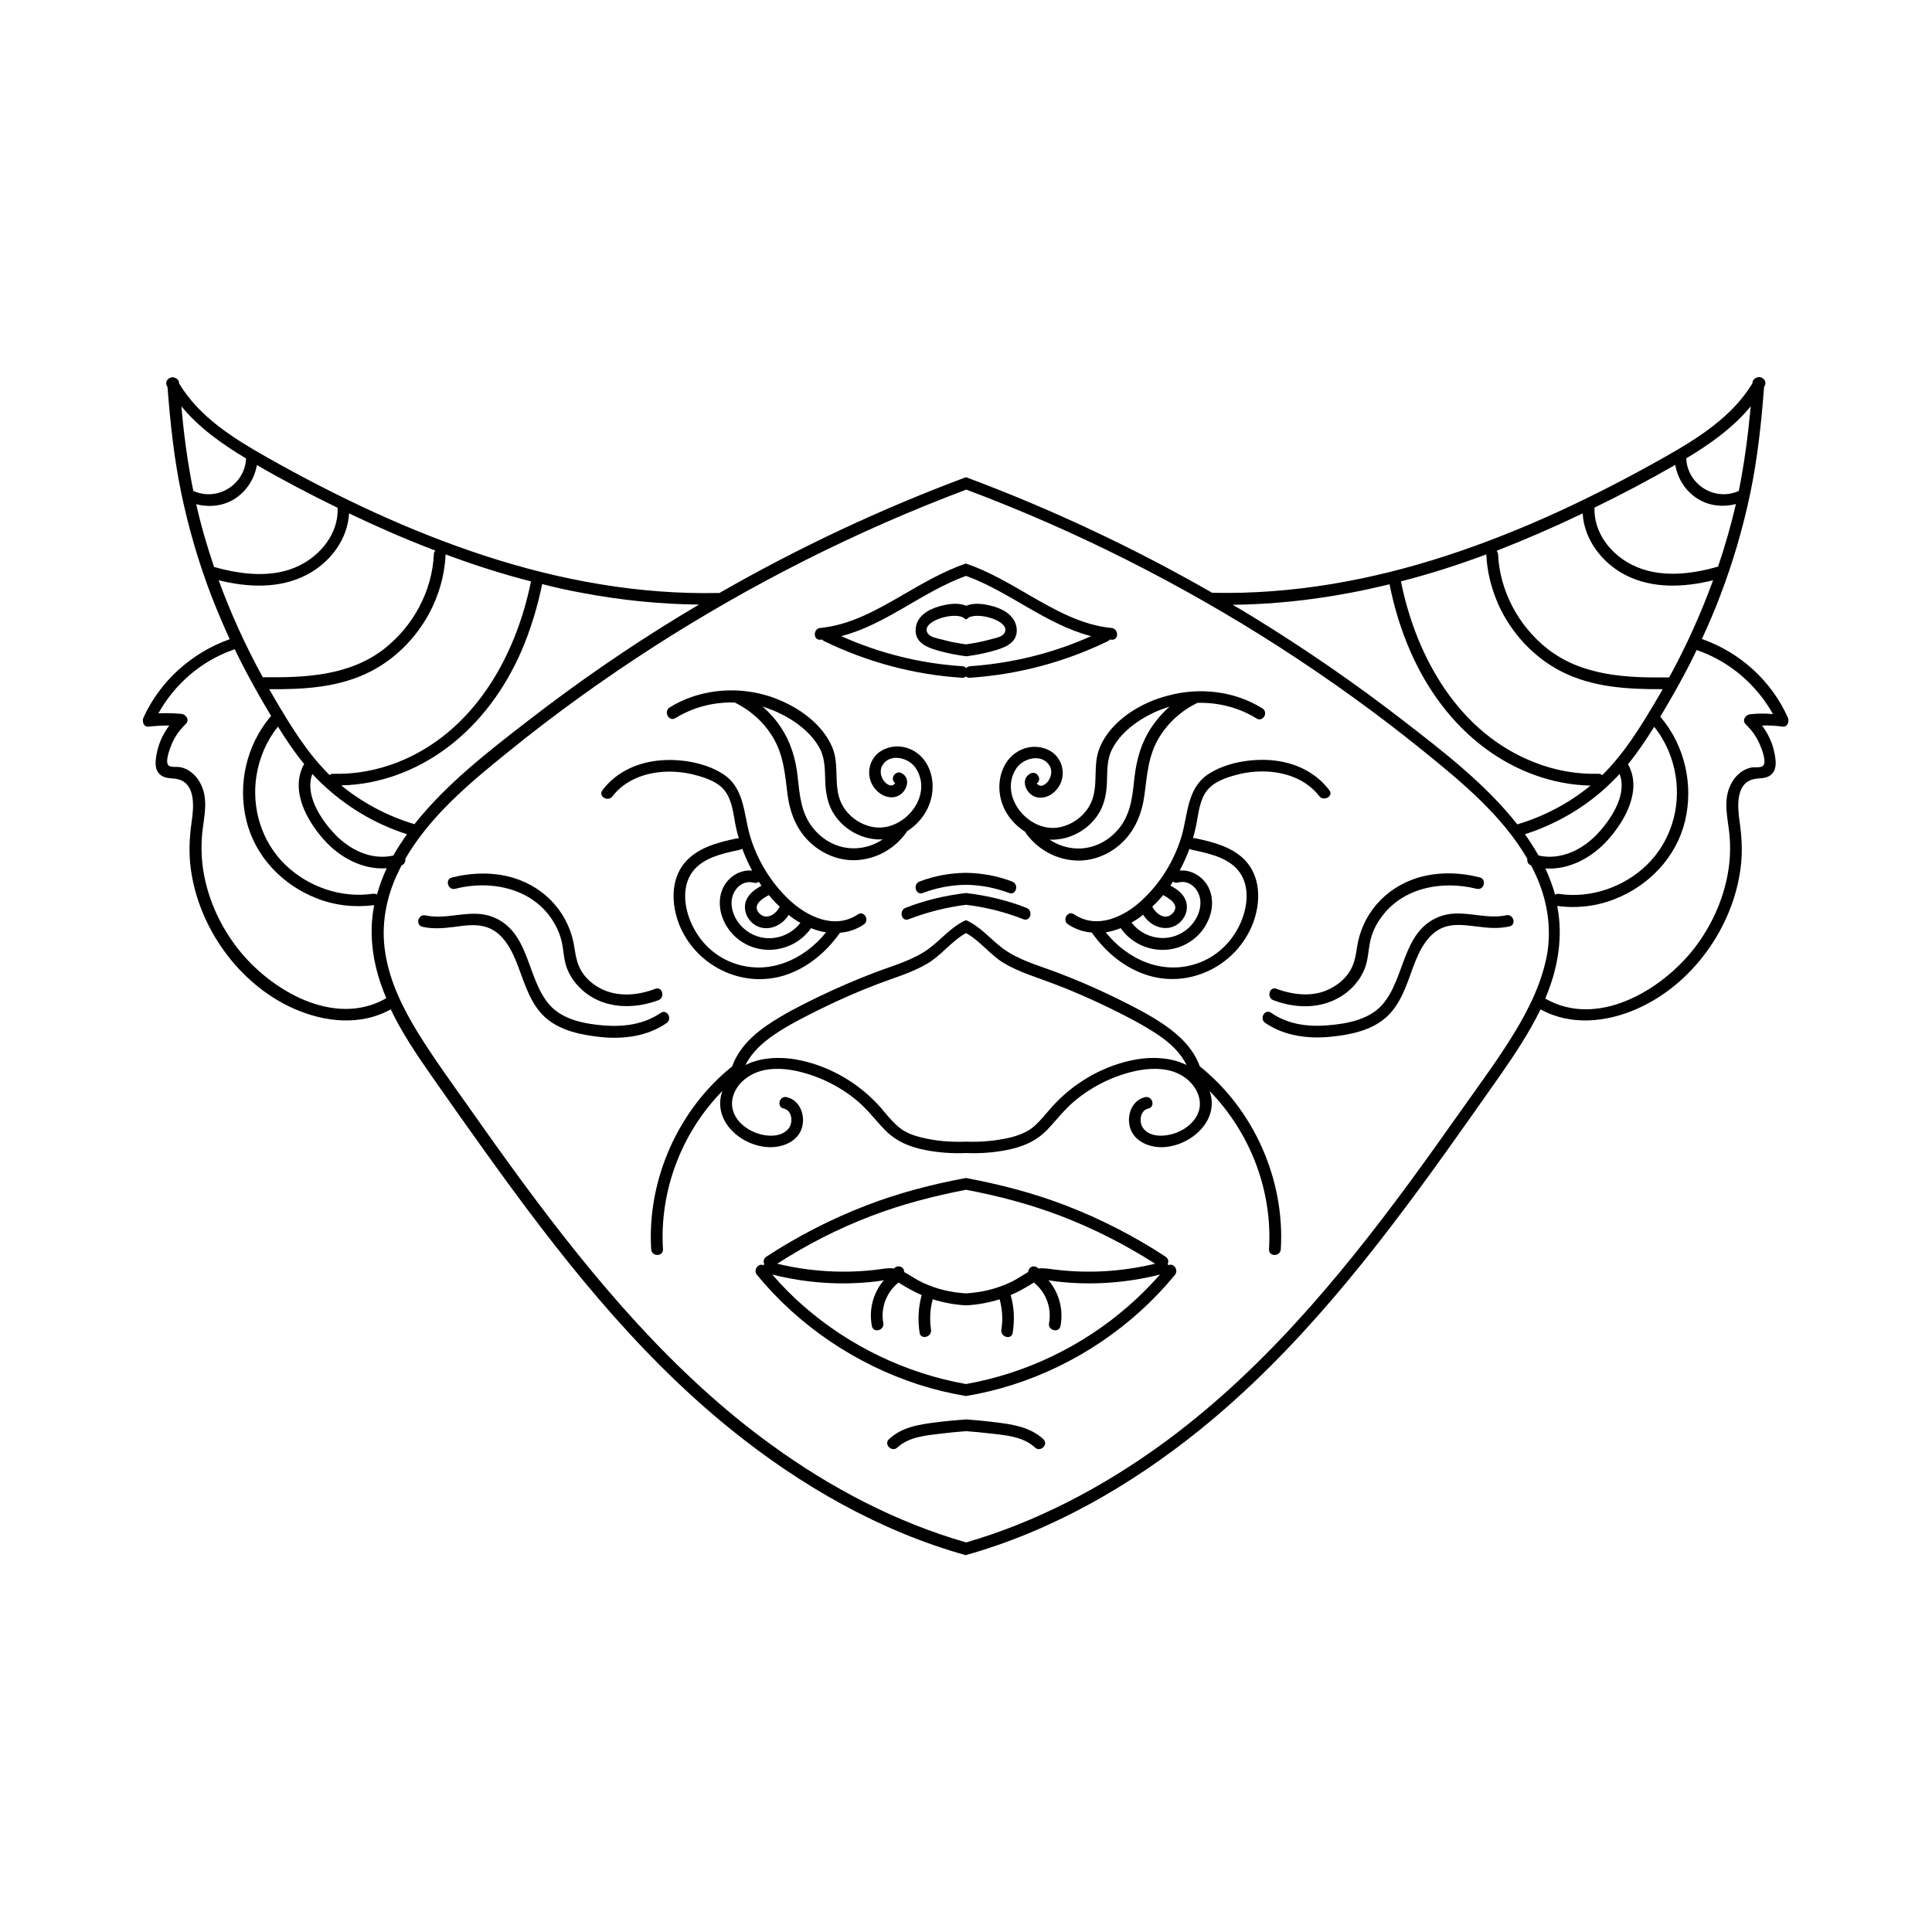
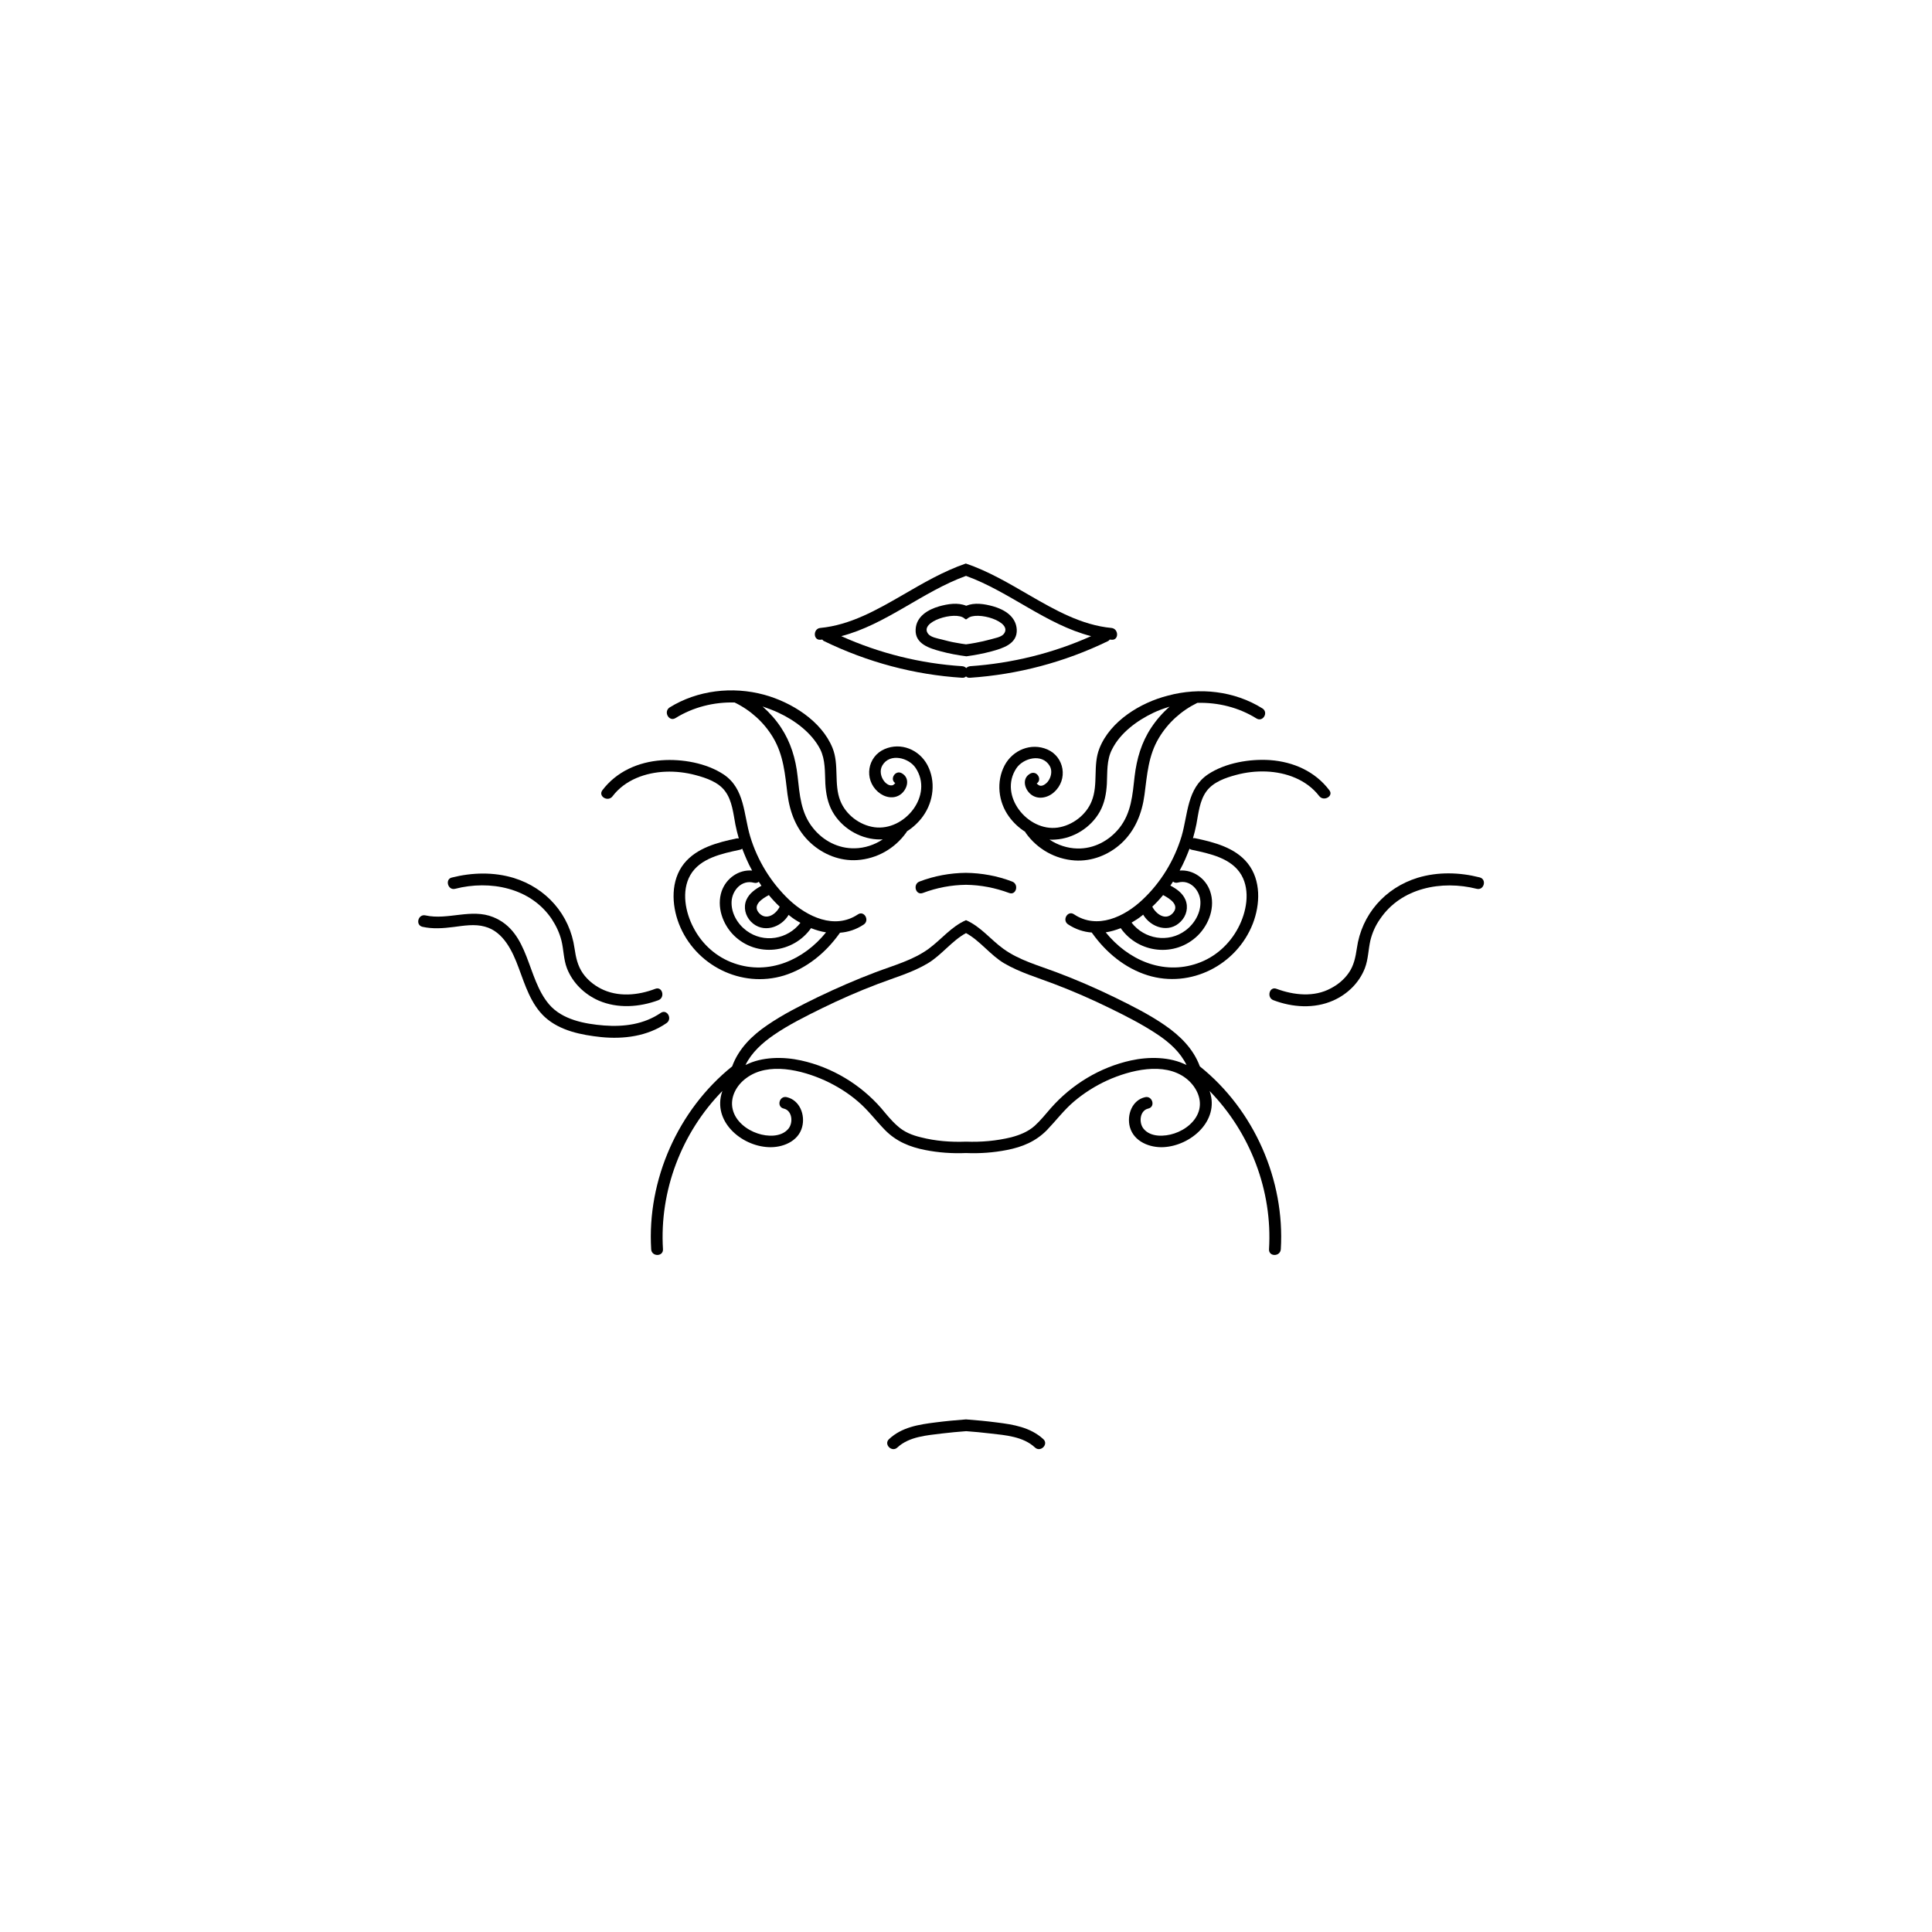
<svg xmlns="http://www.w3.org/2000/svg" fill="#000000" width="800px" height="800px" version="1.1" viewBox="144 144 512 512">
  <g>
-     <path d="m595.02 313.34c1.664-3.629 3.273-7.305 4.684-11.035 3.477-9.02 6.195-18.289 8.16-27.711 1.914-9.27 2.922-18.59 3.629-28.012 0.051-0.102 0.102-0.203 0.152-0.301 0.805-1.461-0.906-2.769-2.066-2.215-0.605 0.152-1.109 0.656-1.16 1.41v0.102c-5.391 8.918-14.508 14.609-23.426 19.648-18.391 10.379-37.586 19.496-57.688 26.047-19.949 6.5-40.758 10.277-61.816 9.824h-0.25c-20.809-11.941-42.672-22.219-65.242-30.633-22.57 8.414-44.438 18.691-65.344 30.684h-0.25c-21.008 0.453-41.867-3.324-61.816-9.824-20.102-6.551-39.297-15.668-57.688-26.047-8.918-5.039-18.035-10.68-23.426-19.648v-0.102c-0.051-0.754-0.555-1.258-1.16-1.41-1.16-0.555-2.871 0.754-2.066 2.215 0.051 0.102 0.102 0.203 0.152 0.301 0.707 9.422 1.715 18.742 3.629 28.012 1.965 9.422 4.684 18.742 8.16 27.711 1.461 3.727 3.023 7.406 4.684 11.035-10.078 3.578-18.438 11.082-22.871 20.809-0.402 0.957 0.051 2.519 1.359 2.367 1.863-0.203 3.68-0.301 5.492-0.301-1.762 2.367-2.973 5.09-3.426 8.012-0.301 1.812-0.453 3.828 1.109 5.09 1.461 1.16 3.273 0.707 4.887 1.211 4.535 1.359 3.879 7.609 3.375 11.133-0.605 4.18-0.805 8.262-0.25 12.445 2.066 15.719 12.797 30.73 27.406 37.18 8.113 3.578 17.633 4.586 25.594 0.152 2.871 5.996 6.551 11.539 10.379 17.027 4.785 6.852 9.574 13.652 14.461 20.453 19.145 26.754 39.648 53.152 65.395 73.91 18.34 14.812 39.398 26.902 62.121 33.25 22.723-6.348 43.781-18.438 62.121-33.25 25.746-20.809 46.25-47.156 65.395-73.91 4.836-6.801 9.672-13.602 14.461-20.453 3.777-5.441 7.457-11.035 10.379-17.027 8.012 4.434 17.48 3.426 25.594-0.152 14.609-6.449 25.34-21.461 27.406-37.18 0.555-4.18 0.352-8.262-0.25-12.445-0.504-3.527-1.16-9.773 3.375-11.133 1.664-0.504 3.477-0.051 4.887-1.211 1.562-1.309 1.41-3.273 1.109-5.09-0.453-2.922-1.664-5.644-3.426-8.012 1.863-0.051 3.68 0.051 5.492 0.301 1.309 0.152 1.762-1.41 1.359-2.367-4.348-9.777-12.711-17.332-22.785-20.859zm-4.082-47.914c6.246-3.727 12.395-8.113 17.027-13.754-0.707 7.559-1.664 15.012-3.176 22.469-0.051 0-0.152 0.051-0.203 0.051-6.246 2.672-13.301-1.812-13.703-8.516v-0.203c0.004 0.004 0.055 0.004 0.055-0.047zm-24.383 13.102c7.254-3.527 14.41-7.305 21.41-11.336 0.605 3.527 2.57 6.75 5.594 8.766 3.125 2.117 6.953 2.519 10.48 1.613-1.309 5.594-2.871 11.133-4.734 16.574-7.254 2.117-15.668 3.074-22.672-0.402-5.742-2.82-10.277-8.516-10.078-15.164v-0.051zm-3.731 1.812c0.203-0.102 0.402-0.203 0.605-0.301 0.352 6.953 5.141 13.098 11.184 16.273 7.203 3.777 15.668 3.375 23.375 1.461-3.223 8.867-7.106 17.434-11.637 25.746-11.234 0.152-23.074-0.352-32.293-7.609-7.609-5.996-12.594-15.266-13.047-24.938 0-0.453-0.203-0.754-0.402-1.008 7.504-2.926 14.961-6.148 22.215-9.625zm-24.938 10.578c0.203 4.684 1.359 9.168 3.273 13.453 3.375 7.406 9.27 13.805 16.523 17.531 8.312 4.281 17.785 4.785 26.953 4.734-0.504 0.855-1.008 1.762-1.512 2.621-4.231 7.152-8.566 14.309-14.508 20.152-0.25-0.203-0.605-0.352-1.008-0.352-5.742 0.152-11.438-0.855-16.828-2.973-20.102-7.758-31.438-27.762-35.52-48.012 7.664-1.965 15.219-4.383 22.625-7.156zm32.344 75.523c4.535-5.141 8.969-13.098 5.238-19.852 0 0 0-0.051-0.051-0.051 2.57-3.125 4.836-6.5 6.953-9.926 3.023 3.727 4.938 8.262 5.691 13 1.359 8.613-1.359 17.531-7.656 23.629-6.047 5.844-14.863 8.918-23.227 7.656-0.402-0.051-0.754 0-1.059 0.203-0.656-2.367-1.562-4.684-2.57-6.953 6.301 0.453 12.449-2.922 16.68-7.707zm-18.488 4.281c-0.906-1.562-1.863-3.074-2.871-4.586-0.25-0.352-0.504-0.707-0.754-1.059 8.516-2.719 16.375-7.356 22.773-13.602 0.805-0.754 1.562-1.562 2.316-2.367 2.066 5.34-2.066 11.688-5.543 15.516-4.031 4.438-9.926 7.457-15.922 6.098zm-50.18-69.574c3.578-0.656 7.152-1.461 10.68-2.316 1.211 6.098 3.023 12.09 5.543 17.836 4.383 10.027 10.984 19.094 19.801 25.645 8.062 5.996 17.836 9.672 27.91 9.875-5.691 4.684-12.293 8.16-19.398 10.277-8.414-10.68-19.547-19.246-30.23-27.508-12.898-9.977-26.301-19.195-40.203-27.711-1.664-1.008-3.324-2.016-4.988-2.973 10.383-0.102 20.711-1.211 30.887-3.125zm-203.14 0c10.176 1.914 20.504 2.973 30.832 3.074-1.664 1.008-3.324 1.965-4.988 2.973-13.906 8.465-27.305 17.734-40.203 27.711-10.68 8.262-21.766 16.828-30.23 27.508-7.055-2.117-13.703-5.594-19.398-10.277 10.078-0.203 19.852-3.879 27.91-9.875 8.816-6.551 15.418-15.617 19.801-25.645 2.469-5.742 4.281-11.688 5.543-17.836 3.582 0.957 7.156 1.711 10.734 2.367zm-68.668 65.293c4.18 4.785 10.379 8.113 16.727 7.656-1.059 2.266-1.914 4.586-2.57 6.953-0.301-0.152-0.656-0.25-1.059-0.203-8.363 1.258-17.18-1.812-23.227-7.656-6.297-6.098-9.02-15.012-7.656-23.629 0.754-4.734 2.672-9.27 5.691-13 2.117 3.426 4.383 6.801 6.953 9.926 0 0 0 0.051-0.051 0.051-3.727 6.852 0.656 14.762 5.191 19.902zm2.57-1.812c-3.477-3.777-7.609-10.176-5.543-15.516 0.754 0.805 1.512 1.613 2.316 2.367 6.449 6.195 14.258 10.883 22.773 13.602-0.25 0.352-0.504 0.707-0.754 1.059-1.008 1.461-2.016 3.023-2.871 4.586-6 1.355-11.895-1.664-15.922-6.098zm52.395-66.555c-4.082 20.203-15.418 40.203-35.52 48.012-5.391 2.066-11.035 3.125-16.828 2.973-0.453 0-0.754 0.102-1.008 0.352-5.945-5.844-10.277-12.949-14.508-20.152-0.504-0.855-1.008-1.762-1.512-2.621 9.168 0.102 18.691-0.453 26.953-4.734 7.254-3.727 13.148-10.125 16.523-17.531 1.914-4.231 3.074-8.766 3.273-13.453 7.41 2.773 14.969 5.191 22.625 7.156zm-89.477-23.93c-1.512-7.406-2.519-14.914-3.176-22.469 4.637 5.644 10.73 9.977 17.027 13.754 0.051 0 0.051 0.051 0.102 0.051v0.203c-0.402 6.699-7.457 11.184-13.703 8.516-0.148-0.004-0.199-0.055-0.25-0.055zm0.758 3.477c3.527 0.906 7.356 0.504 10.48-1.613 3.023-2.066 4.988-5.238 5.594-8.766 6.953 4.031 14.156 7.809 21.41 11.336v0.102c0.203 6.602-4.332 12.293-10.078 15.164-7.004 3.477-15.367 2.469-22.672 0.402-1.863-5.492-3.477-10.984-4.734-16.625zm5.941 20.152c7.707 1.914 16.172 2.316 23.375-1.461 6.098-3.176 10.832-9.32 11.184-16.273 0.203 0.102 0.402 0.203 0.605 0.301 7.305 3.477 14.711 6.699 22.27 9.574-0.25 0.25-0.402 0.605-0.402 1.008-0.453 9.723-5.441 18.941-13.047 24.938-9.219 7.254-21.059 7.758-32.293 7.609-4.535-8.266-8.465-16.879-11.691-25.695zm44.387 110.79c-13.754 7.859-30.633-2.117-39.246-13.098-4.535-5.793-7.758-12.645-9.07-19.949-0.656-3.578-0.754-7.305-0.402-10.934 0.453-4.082 1.562-8.312-0.152-12.242-0.707-1.664-1.863-3.176-3.426-4.133-0.707-0.453-1.512-0.754-2.316-0.906-0.805-0.152-2.215 0.102-2.922-0.352-1.309-0.805 0.301-4.734 0.754-5.844 0.855-2.016 2.117-3.727 3.68-5.238 1.059-1.008 0.152-2.519-1.109-2.672-2.066-0.203-4.082-0.25-6.144-0.152 4.332-7.758 11.336-13.855 19.801-16.828 0.152-0.051 0.301-0.152 0.402-0.203 2.016 4.18 4.231 8.312 6.551 12.395 1.008 1.762 2.066 3.578 3.125 5.34-0.051 0.051-0.102 0.102-0.203 0.203-6.348 7.559-8.715 17.938-6.348 27.508 2.316 9.523 9.473 16.977 18.488 20.555 4.887 1.965 10.176 2.519 15.367 1.863-0.102 0.605-0.203 1.16-0.301 1.762-1.109 7.707 0.352 15.316 3.324 22.418 0.098 0.258 0.148 0.359 0.148 0.508 0.051 0 0 0 0 0zm298.91 9.27c-4.18 6.852-8.969 13.301-13.602 19.852-4.637 6.551-9.27 13.098-14.008 19.547-18.992 25.797-39.953 50.836-66.051 69.727-15.617 11.285-33.051 20.453-51.539 25.797-18.488-5.289-35.922-14.461-51.539-25.797-26.098-18.895-47.055-43.984-66.051-69.727-4.734-6.449-9.422-13-14.008-19.547-4.637-6.551-9.371-13.047-13.602-19.852-4.082-6.648-7.609-13.754-8.766-21.512-1.109-7.055 0.203-14.258 3.223-20.707 0.352-0.754 0.754-1.512 1.109-2.266 0.805-0.301 1.109-1.059 1.008-1.762 6.602-11.387 17.18-20.203 27.305-28.363 12.293-9.977 25.191-19.246 38.492-27.809 26.047-16.727 53.906-30.781 82.875-41.664 29.02 10.883 56.828 24.938 82.875 41.664 13.301 8.566 26.199 17.836 38.492 27.809 10.078 8.16 20.707 16.977 27.305 28.363-0.102 0.707 0.152 1.461 1.008 1.762 0.402 0.754 0.754 1.512 1.109 2.266 3.023 6.449 4.281 13.652 3.223 20.707-1.301 7.758-4.828 14.914-8.859 21.512zm62.523-84.539c-1.258 0.152-2.168 1.664-1.109 2.672 1.562 1.512 2.82 3.223 3.68 5.238 0.504 1.109 2.066 5.039 0.754 5.844-0.707 0.453-2.066 0.203-2.922 0.352-0.805 0.152-1.613 0.453-2.316 0.906-1.562 0.957-2.719 2.469-3.426 4.133-1.715 3.93-0.605 8.16-0.152 12.242 0.402 3.629 0.25 7.356-0.402 10.934-1.309 7.254-4.535 14.156-9.07 19.949-8.664 10.984-25.492 20.957-39.246 13.098h-0.051c0.051-0.152 0.102-0.25 0.152-0.402 2.973-7.106 4.434-14.762 3.324-22.418-0.102-0.605-0.203-1.211-0.301-1.762 5.188 0.707 10.48 0.102 15.367-1.863 9.02-3.578 16.172-11.082 18.488-20.555 2.316-9.574 0-19.949-6.348-27.508-0.051-0.051-0.102-0.152-0.203-0.203 1.059-1.762 2.117-3.578 3.125-5.34 2.316-4.031 4.535-8.16 6.551-12.395 0.102 0.102 0.25 0.152 0.402 0.203 8.414 2.973 15.469 9.07 19.801 16.828-1.965-0.203-4.031-0.203-6.098 0.047z" />
    <path d="m306.34 355.01c3.273-4.332 8.766-6.297 14.055-6.5 2.672-0.102 5.34 0.203 7.961 0.906 2.82 0.754 6.098 1.863 7.859 4.332 1.812 2.469 2.117 5.844 2.672 8.766 0.25 1.258 0.555 2.469 0.906 3.68-0.203-0.051-0.402 0-0.605 0-4.988 1.059-10.531 2.469-13.906 6.648-3.578 4.484-3.324 10.883-1.359 15.973 4.281 10.984 16.473 17.18 27.859 13.703 5.996-1.863 10.984-5.996 14.609-11.035 0.102-0.102 0.152-0.203 0.203-0.301 2.168-0.152 4.332-0.855 6.297-2.168 1.664-1.109 0.102-3.828-1.562-2.672-6.144 4.082-13.402 0.605-18.188-3.879-4.836-4.586-8.414-10.43-10.328-16.777-1.762-5.844-1.41-12.645-7.004-16.426-4.637-3.074-11.082-4.18-16.523-3.777-6.144 0.453-11.891 2.973-15.668 7.961-1.156 1.617 1.516 3.18 2.723 1.566zm44.285 29.273c-0.957 1.965-3.477 3.727-5.391 1.762-2.016-2.117 0.707-3.879 2.519-4.836 0.906 1.109 1.863 2.117 2.871 3.074zm-5.543-6.602c0.25 0.352 0.504 0.707 0.707 1.059-1.664 0.906-3.223 2.016-3.981 3.727-0.855 1.965-0.301 4.231 1.211 5.793 3.125 3.176 7.961 1.613 9.977-1.812 0.102 0.102 0.203 0.152 0.301 0.25 0.855 0.707 1.812 1.309 2.82 1.863-3.375 4.383-9.723 5.492-14.309 2.066-2.367-1.762-4.082-4.684-3.93-7.707 0.152-2.973 2.672-5.844 5.894-4.988 0.555 0.152 1.008 0.004 1.309-0.25zm-4.383-8.766c0.352 0.906 0.707 1.812 1.109 2.719 0.453 1.059 0.957 2.066 1.512 3.074-3.527-0.301-6.852 2.016-8.062 5.441-1.41 4.133 0.25 8.816 3.273 11.789 5.996 5.844 15.719 4.684 20.402-1.965 1.309 0.504 2.621 0.906 3.981 1.109-5.844 7.254-15.113 11.438-24.336 8.211-4.684-1.613-8.516-5.039-10.781-9.422-2.168-4.082-3.273-9.723-0.855-13.957 2.57-4.484 8.363-5.691 13.047-6.699 0.309-0.051 0.512-0.148 0.711-0.301z" />
    <path d="m464.13 349.21c-5.594 3.777-5.289 10.578-7.004 16.426-1.914 6.348-5.492 12.242-10.328 16.777-4.785 4.535-12.043 8.012-18.188 3.879-1.664-1.109-3.223 1.562-1.562 2.672 1.965 1.309 4.133 2.016 6.297 2.168 0.051 0.102 0.102 0.203 0.203 0.301 3.629 5.039 8.613 9.168 14.609 11.035 11.387 3.527 23.578-2.719 27.859-13.703 1.965-5.09 2.215-11.488-1.359-15.973-3.324-4.18-8.918-5.594-13.906-6.648-0.203-0.051-0.402-0.051-0.605 0 0.352-1.211 0.656-2.418 0.906-3.68 0.555-2.922 0.855-6.297 2.672-8.766 1.812-2.469 5.039-3.578 7.859-4.332 2.621-0.707 5.289-1.008 7.961-0.906 5.289 0.203 10.73 2.168 14.055 6.5 1.211 1.562 3.93 0 2.672-1.562-3.777-4.988-9.523-7.508-15.668-7.961-5.387-0.359-11.836 0.699-16.473 3.773zm-11.891 31.992c1.812 0.957 4.535 2.672 2.519 4.836-1.914 2.016-4.383 0.203-5.391-1.762 1.008-0.957 1.965-1.965 2.871-3.074zm-5.59 5.441c0.102-0.102 0.203-0.152 0.301-0.25 2.066 3.477 6.902 4.988 9.977 1.812 1.512-1.512 2.066-3.777 1.211-5.793-0.754-1.762-2.367-2.871-3.981-3.727 0.25-0.352 0.504-0.707 0.707-1.059 0.352 0.301 0.805 0.402 1.359 0.25 3.176-0.855 5.742 2.016 5.894 4.988 0.152 3.023-1.562 5.945-3.93 7.707-4.586 3.426-10.934 2.316-14.309-2.066 0.953-0.555 1.91-1.16 2.769-1.863zm26.348-10.73c2.418 4.231 1.309 9.875-0.855 13.957-2.266 4.332-6.098 7.809-10.781 9.422-9.219 3.223-18.488-0.957-24.336-8.211 1.359-0.203 2.672-0.605 3.981-1.109 4.684 6.699 14.41 7.809 20.402 1.965 3.023-2.973 4.734-7.656 3.273-11.789-1.16-3.375-4.535-5.742-8.062-5.441 0.555-1.008 1.059-2.016 1.512-3.074 0.402-0.906 0.754-1.812 1.109-2.719 0.152 0.152 0.402 0.25 0.656 0.301 4.738 1.004 10.531 2.215 13.102 6.699z" />
    <path d="m323.02 334.3c4.684-2.922 10.227-4.281 15.668-4.133 4.231 2.066 7.758 5.238 10.176 9.27 2.82 4.734 3.176 9.773 3.828 15.062 0.656 4.938 2.418 9.523 6.195 12.949 3.324 3.023 7.758 4.785 12.293 4.484 5.188-0.352 9.926-3.023 12.949-7.254 0.102-0.102 0.152-0.203 0.203-0.352 1.664-1.059 3.176-2.469 4.281-4.031 2.82-3.93 3.426-9.27 1.16-13.551-2.168-4.082-7.004-6.098-11.336-4.231-4.586 1.965-5.543 8.012-1.762 11.336 1.715 1.512 4.281 2.066 6.144 0.555 1.715-1.41 2.418-4.231 0.152-5.492-1.715-0.957-3.273 1.613-1.715 2.621-0.051 0.051-0.102 0.102-0.152 0.152-0.301 0.301-0.453 0.453-0.855 0.453-0.707 0.051-1.461-0.504-1.863-1.008-0.957-1.16-1.359-2.922-0.555-4.281 1.965-3.375 7.004-2.066 8.816 0.656 4.836 7.254-2.922 16.828-10.934 15.719-3.93-0.555-7.559-3.324-9.02-7.004-1.762-4.434-0.25-9.523-2.066-14.008-2.922-7.203-10.934-12.141-18.137-14.105-8.363-2.266-17.633-1.211-25.039 3.375-1.707 1.156-0.145 3.875 1.566 2.816zm27.309-1.41c4.332 2.016 8.816 5.34 11.035 9.672 1.41 2.82 1.211 6.047 1.359 9.117 0.152 2.57 0.605 5.09 1.863 7.356 2.367 4.231 6.953 7.106 11.789 7.406 0.504 0.051 1.059 0 1.562 0-2.168 1.461-4.785 2.316-7.406 2.367-4.383 0.102-8.414-2.016-11.082-5.391-3.223-3.981-3.527-8.816-4.082-13.754-0.504-4.586-1.812-8.969-4.383-12.848-1.359-2.066-3.023-3.93-4.887-5.594 1.406 0.508 2.867 1.012 4.231 1.668z" />
    <path d="m435.37 342.31c-1.812 4.484-0.25 9.523-2.066 14.008-1.461 3.68-5.141 6.449-9.02 7.004-7.961 1.109-15.719-8.516-10.934-15.719 1.812-2.719 6.801-4.031 8.816-0.656 0.805 1.309 0.402 3.125-0.555 4.281-0.453 0.504-1.16 1.059-1.863 1.008-0.402-0.051-0.555-0.203-0.855-0.453-0.102-0.051-0.152-0.152-0.152-0.152 1.562-1.008 0.051-3.578-1.715-2.621-2.266 1.258-1.562 4.082 0.152 5.492 1.863 1.512 4.484 0.957 6.144-0.555 3.777-3.324 2.769-9.371-1.762-11.336-4.332-1.863-9.168 0.152-11.336 4.231-2.266 4.332-1.664 9.672 1.16 13.551 1.16 1.613 2.621 2.973 4.281 4.031 0.051 0.102 0.102 0.203 0.203 0.352 3.023 4.231 7.758 6.902 12.949 7.254 4.535 0.301 8.969-1.461 12.293-4.484 3.727-3.426 5.543-8.012 6.195-12.949 0.707-5.34 1.008-10.379 3.828-15.062 2.418-4.031 5.945-7.203 10.176-9.27 5.492-0.152 10.984 1.211 15.668 4.133 1.715 1.059 3.273-1.613 1.562-2.672-7.406-4.637-16.676-5.644-25.039-3.375-7.203 1.82-15.262 6.707-18.133 13.961zm14.309-9.422c1.359-0.656 2.82-1.16 4.281-1.613-1.863 1.613-3.527 3.527-4.887 5.594-2.57 3.879-3.828 8.211-4.383 12.848-0.555 4.887-0.855 9.723-4.082 13.754-2.719 3.375-6.75 5.492-11.082 5.391-2.621-0.051-5.238-0.906-7.406-2.367 0.504 0.051 1.008 0.051 1.562 0 4.836-0.301 9.422-3.176 11.789-7.406 1.258-2.266 1.715-4.785 1.863-7.356 0.152-3.074-0.102-6.297 1.359-9.117 2.168-4.387 6.648-7.66 10.984-9.727z" />
    <path d="m361.46 313.54c0.152 0 0.301-0.051 0.453-0.051 0.152 0.203 0.301 0.352 0.555 0.453 11.438 5.543 23.781 8.867 36.477 9.672 0.453 0.051 0.805-0.102 1.059-0.352 0.25 0.25 0.605 0.402 1.059 0.352 12.695-0.855 25.039-4.133 36.477-9.672 0.25-0.102 0.453-0.301 0.555-0.453 0.152 0 0.301 0.051 0.453 0.051 2.016 0.203 1.965-2.922 0-3.125-7.961-0.754-15.012-4.785-21.816-8.715-5.391-3.125-10.832-6.348-16.777-8.363-5.894 2.016-11.387 5.238-16.777 8.363-6.801 3.93-13.855 7.961-21.816 8.715-1.914 0.203-1.914 3.328 0.102 3.125zm38.543-16.926c11.539 4.18 21.211 12.898 33.152 15.973-10.125 4.535-21.008 7.203-32.043 7.961-0.453 0.051-0.805 0.25-1.059 0.504-0.25-0.301-0.605-0.453-1.059-0.504-11.082-0.707-21.965-3.426-32.043-7.961 11.84-3.074 21.512-11.793 33.051-15.973z" />
    <path d="m406.75 316.62c2.973-0.805 6.902-1.965 6.699-5.793-0.203-3.477-3.273-5.289-6.246-6.144-2.367-0.656-4.938-1.059-7.152-0.152-2.215-0.906-4.785-0.504-7.152 0.152-2.973 0.855-6.098 2.672-6.246 6.144-0.203 3.828 3.68 4.988 6.699 5.793 2.215 0.605 4.484 1.008 6.75 1.309 2.164-0.301 4.43-0.703 6.648-1.309zm-13.25-3.172c-1.008-0.25-2.769-0.555-3.477-1.41-2.719-3.273 7.254-6.246 9.574-4.133 0.152 0.102 0.25 0.203 0.402 0.25 0.152-0.051 0.25-0.152 0.402-0.25 2.316-2.117 12.293 0.855 9.574 4.133-0.707 0.855-2.519 1.109-3.477 1.41-1.309 0.352-2.621 0.656-3.981 0.906-0.855 0.152-1.664 0.301-2.519 0.402-0.855-0.102-1.664-0.25-2.519-0.402-1.312-0.203-2.672-0.555-3.981-0.906z" />
    <path d="m461.97 426.6c-1.715-4.684-5.289-8.16-9.32-10.934-4.18-2.871-8.816-5.188-13.352-7.406-4.988-2.418-10.078-4.637-15.316-6.602-4.785-1.812-9.875-3.176-14.055-6.195-3.426-2.469-5.996-5.894-9.926-7.609-3.93 1.715-6.5 5.09-9.926 7.609-4.18 3.023-9.27 4.383-14.055 6.195-5.188 1.965-10.277 4.18-15.316 6.602-4.535 2.215-9.168 4.535-13.352 7.406-4.082 2.769-7.609 6.246-9.32 10.934-14.359 11.539-22.57 30.078-21.461 48.465 0.102 2.016 3.223 2.016 3.125 0-0.957-15.516 4.938-30.934 15.77-41.969-0.051 0.102-0.051 0.152-0.102 0.25-2.57 7.758 4.988 14.309 12.242 14.66 3.68 0.203 7.961-1.461 8.969-5.34 0.855-3.176-0.605-7.106-4.082-7.91-1.965-0.453-2.769 2.57-0.805 3.023 2.266 0.504 2.57 3.727 1.258 5.34-1.914 2.316-5.644 2.117-8.16 1.258-2.922-0.957-5.844-3.223-6.602-6.348-0.805-3.223 1.008-6.449 3.578-8.312 5.844-4.383 14.762-2.117 20.809 0.605 3.176 1.461 6.195 3.324 8.816 5.594 2.672 2.266 4.734 5.09 7.152 7.559 2.973 3.023 6.551 4.484 10.629 5.289 3.578 0.707 7.203 0.957 10.832 0.805 3.629 0.152 7.254-0.102 10.832-0.805 4.133-0.805 7.656-2.266 10.629-5.289 2.418-2.519 4.484-5.289 7.152-7.559 2.672-2.266 5.644-4.133 8.816-5.594 6.047-2.719 15.012-4.988 20.809-0.605 2.519 1.914 4.332 5.141 3.578 8.312-0.754 3.125-3.68 5.391-6.602 6.348-2.57 0.855-6.297 1.059-8.16-1.258-1.309-1.613-1.008-4.836 1.258-5.34 1.965-0.453 1.109-3.426-0.805-3.023-3.477 0.754-4.938 4.684-4.082 7.91 1.059 3.879 5.289 5.543 8.969 5.34 7.203-0.402 14.762-6.953 12.242-14.66-0.051-0.102-0.051-0.152-0.102-0.25 10.781 11.035 16.727 26.449 15.77 41.969-0.102 2.016 2.973 2.016 3.125 0 1.109-18.34-7.055-36.93-21.461-48.465zm-18.289-1.562c-8.211 1.812-15.668 6.348-21.211 12.645-1.41 1.613-2.719 3.273-4.281 4.684-1.762 1.562-3.93 2.418-6.195 3.023-3.93 0.957-7.961 1.309-11.992 1.16-4.031 0.152-8.062-0.152-11.992-1.16-2.316-0.555-4.434-1.41-6.195-3.023-1.613-1.41-2.922-3.074-4.281-4.684-5.492-6.297-13-10.832-21.211-12.645-4.785-1.059-10.43-1.008-14.762 1.211 1.613-3.324 4.484-5.894 7.559-8.012 3.981-2.719 8.363-4.887 12.645-7.004 4.836-2.367 9.773-4.535 14.812-6.449 4.484-1.715 9.168-3.023 13.301-5.492 3.629-2.168 6.398-5.996 10.125-8.012 3.727 2.016 6.449 5.844 10.125 8.012 4.133 2.418 8.816 3.777 13.301 5.492 5.039 1.914 9.977 4.082 14.812 6.449 4.332 2.117 8.664 4.332 12.645 7.004 3.074 2.066 5.945 4.637 7.559 8.012-4.332-2.219-9.977-2.269-14.762-1.211z" />
-     <path d="m453.65 479.3c-0.051-0.102-0.102-0.203-0.203-0.301 0.301-0.656 0.203-1.461-0.555-1.965-8.312-5.441-17.129-9.977-26.398-13.551-8.613-3.324-17.434-5.594-26.5-7.305-9.02 1.664-17.887 3.981-26.5 7.305-9.27 3.578-18.086 8.113-26.398 13.551-0.754 0.504-0.855 1.309-0.555 1.965-0.051 0.102-0.152 0.203-0.203 0.301-1.258-0.656-2.871 1.211-1.715 2.57 11.133 13.551 26.199 23.68 42.875 29.07 4.082 1.309 8.262 2.316 12.496 3.023 4.231-0.707 8.414-1.715 12.496-3.023 16.676-5.34 31.738-15.516 42.875-29.07 1.109-1.359-0.453-3.273-1.715-2.57zm-78.793-13.047c8.16-3.125 16.574-5.289 25.141-6.953 8.566 1.613 16.977 3.828 25.141 6.953 8.715 3.324 17.078 7.609 24.988 12.645-8.816 2.117-17.938 2.672-26.902 1.512-1.41-0.203-2.769-0.402-4.082-0.25-0.25-0.301-0.656-0.555-1.16-0.555-0.957 0-1.461 0.754-1.512 1.512-1.613 0.906-3.125 2.016-4.836 2.769-3.629 1.715-7.609 2.621-11.586 2.871-3.981-0.203-7.961-1.16-11.586-2.871-1.715-0.805-3.223-1.914-4.836-2.769 0-0.754-0.504-1.512-1.512-1.512-0.504 0-0.906 0.203-1.16 0.555-1.359-0.203-2.672 0.051-4.082 0.25-8.969 1.16-18.137 0.605-26.902-1.512 7.805-5.039 16.168-9.32 24.887-12.645zm68.164 23.879c-12.141 10.629-27.156 17.836-43.023 20.656-15.871-2.82-30.883-10.027-43.023-20.656-2.973-2.57-5.742-5.391-8.312-8.363 8.969 2.266 18.391 2.922 27.609 1.812 0.656-0.102 1.309-0.203 1.965-0.301-2.82 3.273-4.031 7.758-3.176 12.141 0.402 1.965 3.375 1.16 3.023-0.805-0.754-4.031 0.855-8.211 4.031-10.73 0.152 0.102 0.25 0.152 0.402 0.25 1.863 1.16 3.727 2.215 5.742 3.074-0.906 3.273-1.059 6.602-0.555 9.977 0.301 1.965 3.324 1.16 3.023-0.805-0.402-2.719-0.25-5.441 0.453-8.062 2.871 0.906 5.844 1.461 8.867 1.613 3.023-0.152 5.996-0.707 8.867-1.613 0.707 2.672 0.906 5.34 0.453 8.062-0.301 1.965 2.719 2.82 3.023 0.805 0.504-3.375 0.402-6.699-0.555-9.977 2.016-0.855 3.879-1.914 5.742-3.074 0.152-0.102 0.25-0.152 0.402-0.25 3.176 2.519 4.785 6.699 4.031 10.73-0.402 1.965 2.621 2.769 3.023 0.805 0.855-4.383-0.402-8.867-3.176-12.141 0.656 0.102 1.309 0.203 1.965 0.301 9.219 1.109 18.59 0.453 27.609-1.812-2.672 2.973-5.441 5.797-8.414 8.363z" />
    <path d="m264.62 379.54c9.219-2.367 20-0.301 25.594 8.012 1.16 1.762 2.066 3.68 2.57 5.691 0.605 2.418 0.555 4.988 1.461 7.356 1.512 3.879 4.637 6.902 8.414 8.566 5.039 2.168 10.781 1.762 15.82-0.102 1.863-0.707 1.059-3.727-0.805-3.023-4.586 1.762-9.977 2.266-14.461-0.051-1.863-0.957-3.527-2.316-4.734-4.031-1.41-2.016-1.863-4.231-2.215-6.602-1.258-8.969-7.457-16.02-16.121-18.691-5.34-1.613-11.035-1.461-16.426-0.102-1.867 0.457-1.012 3.481 0.902 2.977z" />
    <path d="m482.27 406.04c-1.863-0.707-2.672 2.316-0.805 3.023 5.039 1.914 10.781 2.316 15.82 0.102 3.777-1.664 6.902-4.684 8.414-8.566 0.906-2.367 0.906-4.887 1.461-7.356 0.504-2.066 1.359-3.981 2.57-5.691 5.594-8.312 16.375-10.328 25.594-8.012 1.965 0.504 2.769-2.519 0.805-3.023-5.34-1.359-11.082-1.512-16.426 0.102-8.664 2.672-14.863 9.723-16.121 18.691-0.352 2.367-0.805 4.637-2.215 6.602-1.211 1.715-2.871 3.074-4.734 4.031-4.387 2.367-9.727 1.812-14.363 0.098z" />
    <path d="m319.09 412.44c-4.434 3.023-9.723 3.727-15.012 3.324-5.09-0.402-11.082-1.512-14.559-5.594-5.996-7.004-5.09-19.195-14.812-23.125-5.844-2.367-11.992 0.855-17.938-0.453-1.965-0.453-2.769 2.57-0.805 3.023 2.719 0.605 5.441 0.402 8.211 0.051 2.719-0.352 5.644-0.855 8.312-0.102 4.938 1.309 7.356 6.551 8.969 10.934 1.715 4.586 3.223 9.621 6.953 13.047 3.981 3.629 9.672 4.734 14.863 5.289 5.996 0.605 12.293-0.203 17.332-3.68 1.711-1.152 0.148-3.871-1.516-2.715z" />
-     <path d="m543.18 386.55c-5.945 1.309-12.043-1.965-17.938 0.453-9.672 3.93-8.816 16.172-14.812 23.125-3.477 4.082-9.473 5.188-14.559 5.594-5.238 0.453-10.578-0.25-15.012-3.324-1.664-1.16-3.223 1.562-1.562 2.672 5.039 3.477 11.336 4.281 17.332 3.68 5.188-0.504 10.934-1.664 14.863-5.289 3.727-3.426 5.289-8.465 6.953-13.047 1.613-4.383 4.031-9.621 8.969-10.934 2.719-0.707 5.594-0.203 8.312 0.102 2.769 0.352 5.441 0.555 8.211-0.051 2.016-0.359 1.207-3.383-0.758-2.981z" />
    <path d="m408.11 520.96c-2.719-0.352-5.391-0.605-8.113-0.805-2.719 0.203-5.391 0.453-8.113 0.805-4.434 0.555-8.918 1.258-12.293 4.434-1.461 1.359 0.754 3.578 2.215 2.215 3.125-2.922 7.859-3.223 11.891-3.727 2.117-0.25 4.231-0.453 6.348-0.605 2.117 0.152 4.231 0.352 6.348 0.605 4.031 0.453 8.766 0.805 11.891 3.727 1.461 1.359 3.68-0.855 2.215-2.215-3.469-3.176-7.953-3.883-12.387-4.434z" />
-     <path d="m384.79 387.61c4.887-1.863 9.977-3.176 15.215-3.828 5.188 0.605 10.328 1.914 15.215 3.828 1.863 0.707 2.672-2.266 0.805-3.023-5.188-2.016-10.531-3.273-16.02-3.93-5.492 0.656-10.883 1.914-16.02 3.93-1.867 0.754-1.062 3.777 0.805 3.023z" />
    <path d="m388.56 380.65c3.727-1.41 7.559-2.117 11.438-2.168 3.93 0.051 7.758 0.805 11.438 2.168 1.863 0.707 2.672-2.316 0.805-3.023-3.93-1.512-8.113-2.266-12.293-2.316-4.18 0.051-8.363 0.805-12.293 2.316-1.816 0.707-1.008 3.731 0.906 3.023z" />
  </g>
</svg>